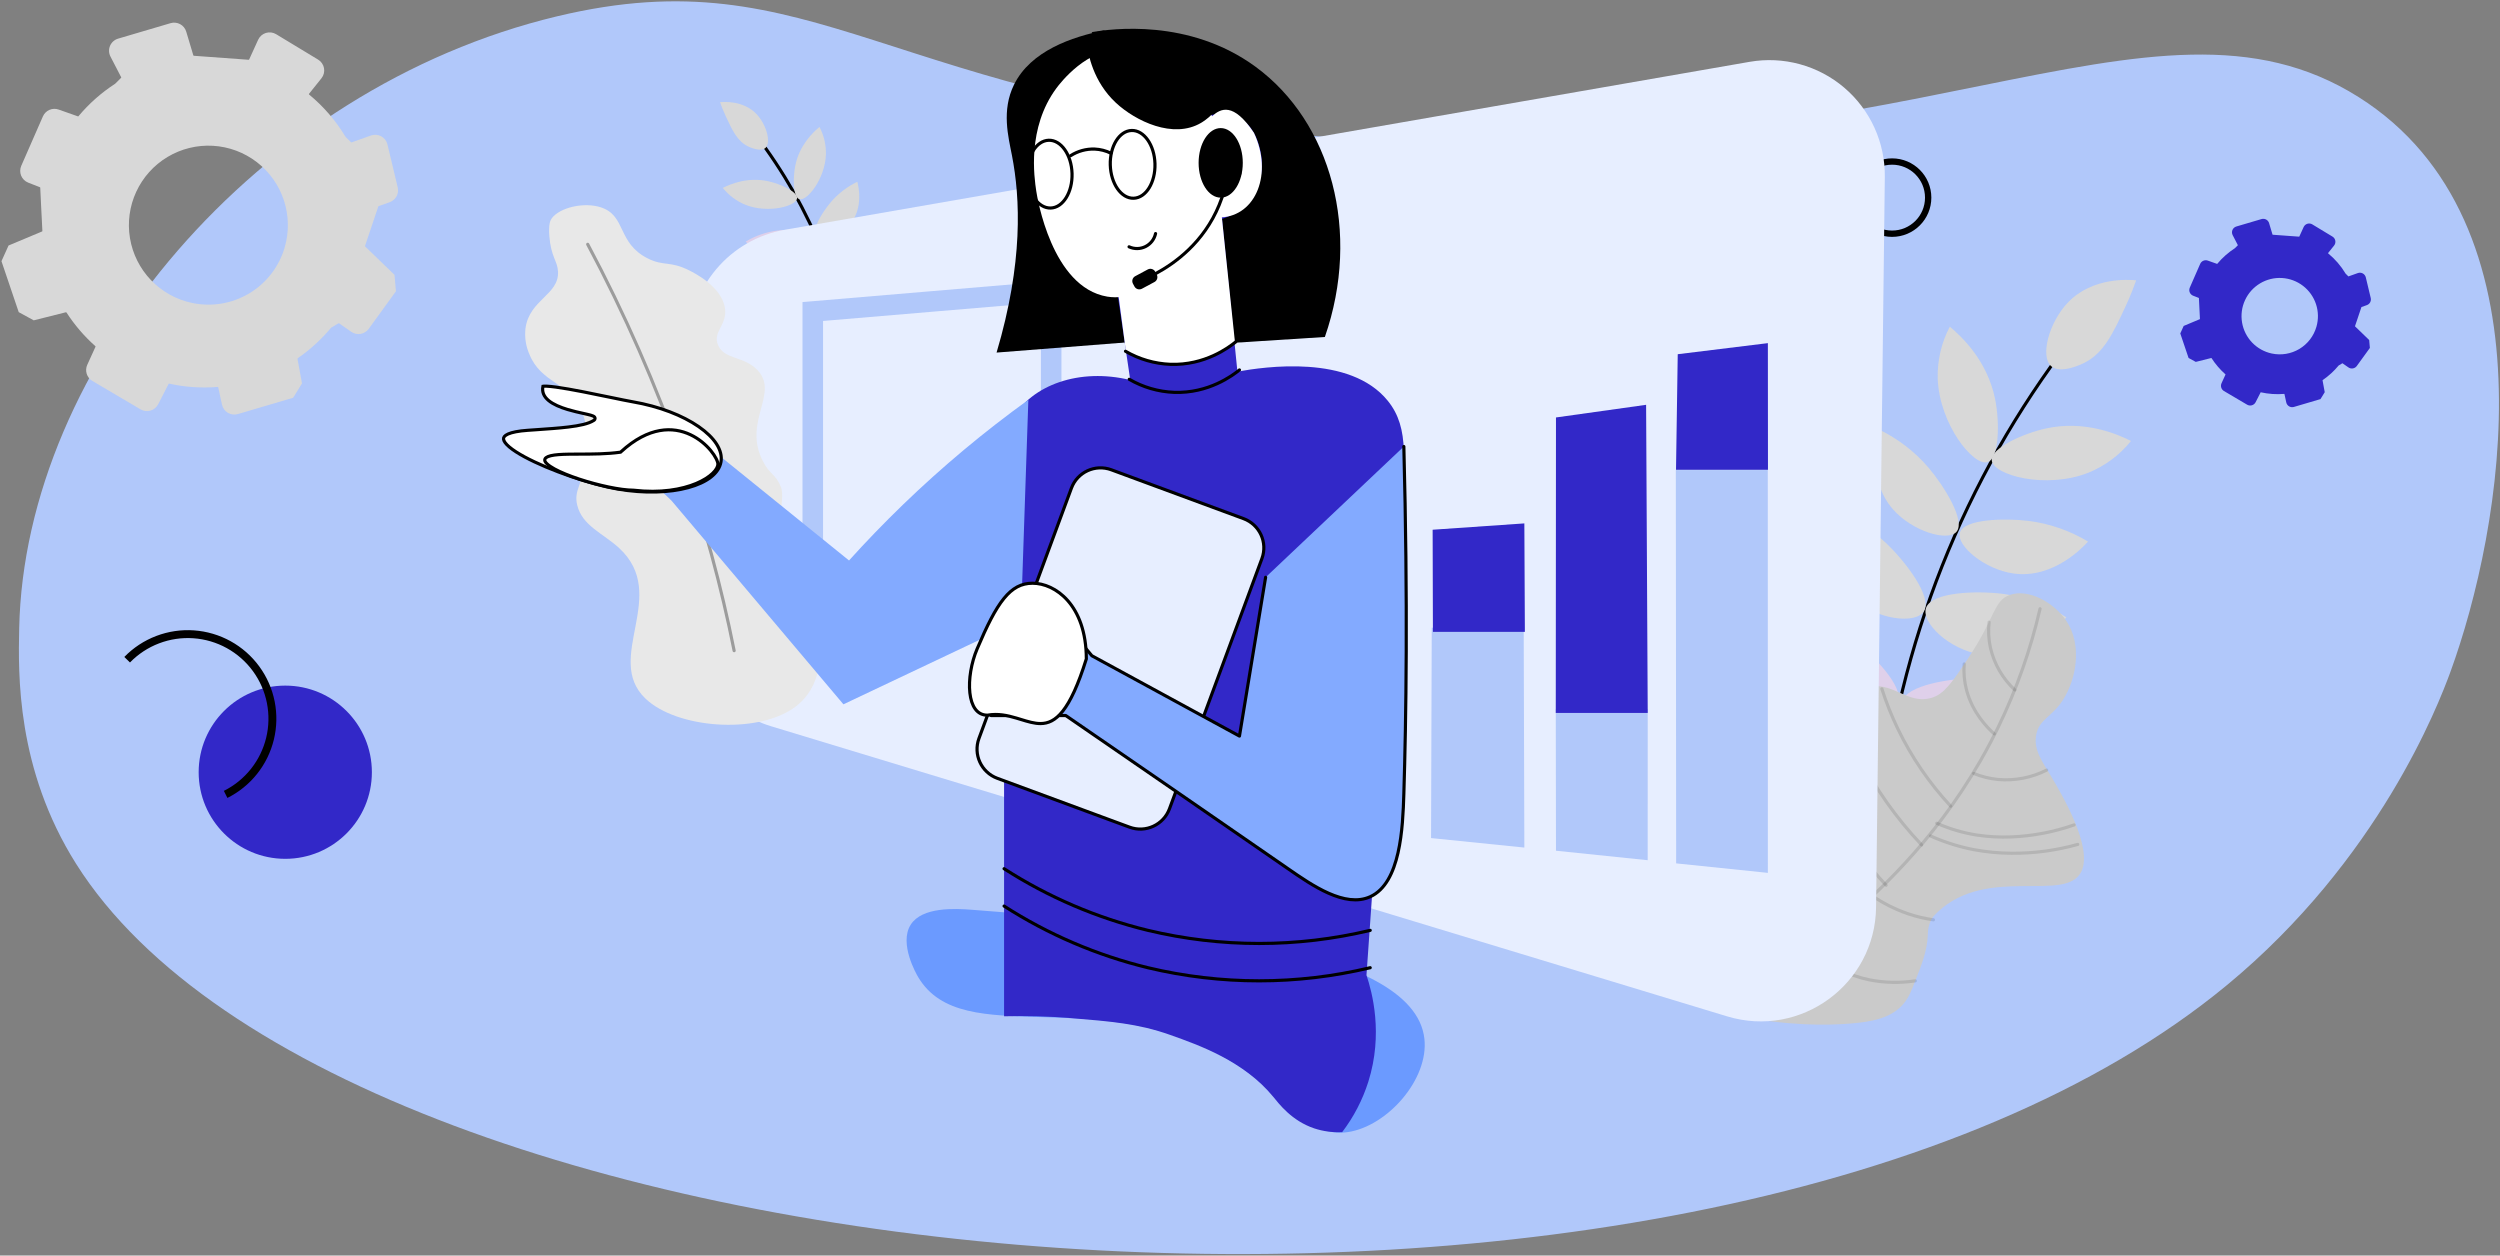
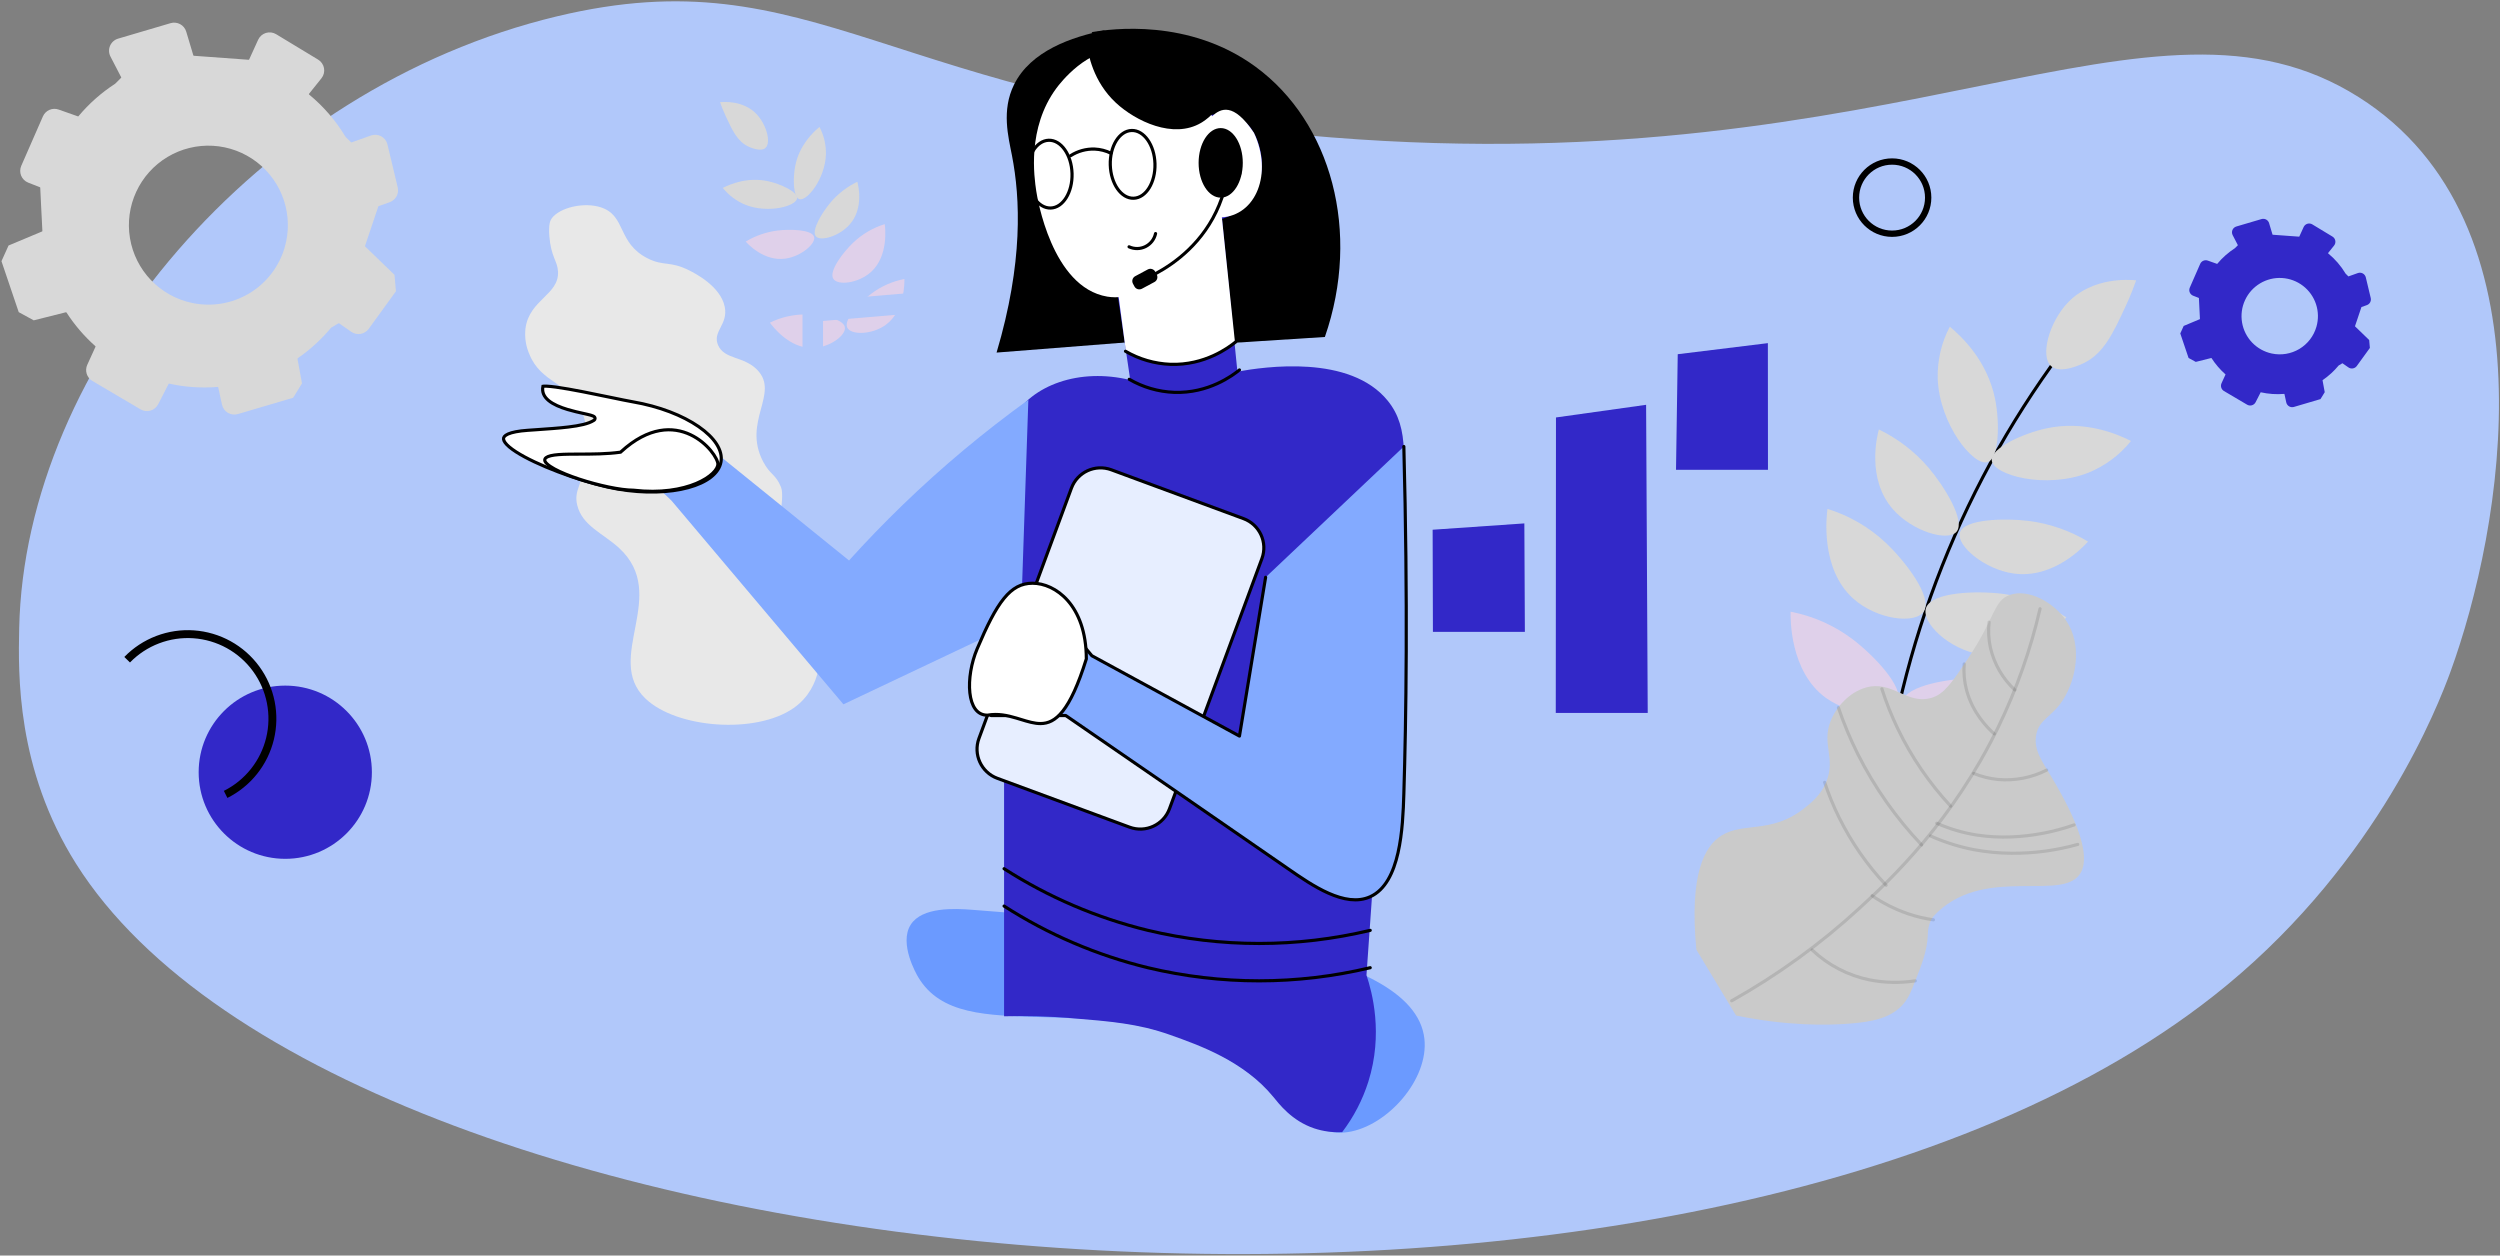
<svg xmlns="http://www.w3.org/2000/svg" width="1581" height="794" viewBox="0 0 1581 794" fill="none">
  <rect x="0" y="0" width="1581" height="794" fill="#808080" stroke="none" />
  <g clip-path="url(#clip0_8097_2423)">
    <path d="M1549.61 425C1541.91 446.056 1504.27 543.616 1408.58 622.769C1079.46 895.01 220.433 819.803 48.084 546.213C10.279 486.2 11.534 426.196 12.137 397.355C15.613 231.1 162.461 55.777 352.26 10.324C515.718 -28.82 560.476 64.415 841.706 86.88C1204.98 115.898 1360.51 -21.278 1491.54 61.362C1617.28 140.67 1582.37 335.334 1549.61 425Z" fill="#B1C8FA" />
    <path d="M1187.48 538.166C1194.83 427.753 1232.79 321.572 1297.12 231.532" stroke="black" stroke-width="2" stroke-linecap="round" stroke-linejoin="round" />
    <path d="M1297.12 231.532C1290.02 225.206 1295.86 203.682 1307.85 191.201C1323.38 175.039 1346.54 176.854 1350.92 177.278C1349.54 181.194 1347.41 186.832 1344.36 193.42C1336.36 210.664 1330.51 223.299 1317.96 229.55C1316.58 230.241 1303.04 236.816 1297.12 231.532Z" fill="#D8D8D8" />
    <path d="M1259.59 291.236C1258.65 283.573 1279.14 274.181 1293.92 270.949C1318.32 265.609 1338.99 274.486 1347.64 278.867C1340.49 287.782 1331.17 294.712 1320.57 298.993C1293.76 309.493 1260.74 300.543 1259.59 291.236Z" fill="#D8D8D8" />
    <path d="M1239.42 336.968C1241.79 328.202 1267.76 327.549 1282.98 329.435C1296.25 331.14 1309.01 335.584 1320.47 342.486C1318.19 345.076 1298.87 366.356 1273.25 362.67C1254.79 360.013 1237.25 344.992 1239.42 336.968Z" fill="#D8D8D8" />
    <path d="M1218.03 384.439C1221.51 374.331 1250.18 373.462 1266.76 375.565C1281.06 377.408 1294.75 382.491 1306.78 390.427C1304.01 393.421 1280.63 418.017 1252.77 413.888C1232.68 410.912 1214.84 393.691 1218.03 384.439Z" fill="#D8D8D8" />
    <path d="M1202.99 443.796C1205.18 433.332 1233.51 428.874 1250.23 428.881C1264.64 428.916 1278.86 432.243 1291.79 438.607C1289.42 441.925 1269.31 469.259 1241.15 468.656C1220.85 468.222 1200.99 453.374 1202.99 443.796Z" fill="#DFD0EA" />
    <path d="M1256.88 292.253C1264.28 290.056 1264.71 267.519 1261.77 252.686C1256.92 228.177 1240.52 212.773 1233.05 206.591C1227.73 216.71 1225.11 228.023 1225.41 239.449C1226.5 268.227 1247.89 294.922 1256.88 292.253Z" fill="#D8D8D8" />
    <path d="M1237.22 336.381C1243.25 329.593 1229.57 307.518 1219.65 295.819C1210.96 285.655 1200.24 277.41 1188.19 271.607C1187.27 274.934 1180.06 302.753 1197.18 322.164C1209.52 336.155 1231.7 342.594 1237.22 336.381Z" fill="#D8D8D8" />
    <path d="M1216.68 386.573C1222.27 377.467 1204.74 354.769 1192.59 343.293C1182.08 333.419 1169.46 326.073 1155.69 321.815C1155.14 325.855 1150.98 359.537 1171.87 378.44C1186.92 392.063 1211.55 394.908 1216.68 386.573Z" fill="#D8D8D8" />
    <path d="M1200.12 444.479C1204.68 434.811 1184.75 414.184 1171.41 404.119C1159.88 395.462 1146.53 389.553 1132.37 386.84C1132.26 390.916 1131.85 424.851 1154.69 441.335C1171.15 453.215 1195.95 453.328 1200.12 444.479Z" fill="#DFD0EA" />
    <path d="M1072.77 600.556C1068.24 552.78 1077.91 534.972 1088.91 528.241C1102.5 519.921 1120.3 527.203 1140.38 511.649C1145 508.069 1151.2 503.267 1154.8 494.748C1161.15 479.735 1151.96 470.893 1157.59 456.244C1161.06 447.211 1169.48 437.758 1179.98 434.803C1196.91 430.036 1205.85 445.959 1221.55 441.296C1229.67 438.882 1234.83 431.111 1245.14 415.567C1261.77 390.492 1260.77 379.951 1270.89 376.278C1282.74 371.979 1298.84 381.065 1306.51 392.277C1317.24 407.961 1312.88 429.881 1304.57 442.707C1297.49 453.635 1289.61 454.754 1287.71 464.621C1285.83 474.339 1291.79 481.924 1297.44 491.501C1304.37 503.231 1323.62 535.843 1316.26 551.144C1306.52 571.386 1257.11 546.97 1225.43 576.715C1223.85 578.2 1222.52 579.76 1222.52 579.76C1219.24 584.26 1219.2 589.359 1219.14 591.28C1218.82 601.043 1215.22 610.17 1211.23 620.282C1208.64 626.847 1207.09 630.793 1203.99 634.548C1196.42 643.728 1184.23 646.186 1169.83 647.324C1155.03 648.492 1130.46 648.853 1097.9 642.23" fill="#CACACA" />
    <path opacity="0.11" d="M1095.12 632.909C1124.36 616.508 1151.58 596.753 1176.24 574.045C1196.2 555.644 1234.7 519.465 1263.7 459.807C1275.29 435.934 1284.16 410.832 1290.13 384.975" stroke="black" stroke-width="2" stroke-linecap="round" stroke-linejoin="round" />
    <path opacity="0.11" d="M1145.98 600.742C1156.11 610.371 1168.76 616.945 1182.46 619.709C1191.95 621.546 1201.68 621.74 1211.23 620.281" stroke="black" stroke-width="2" stroke-linecap="round" stroke-linejoin="round" />
    <path opacity="0.11" d="M1183.92 566.451C1190.93 571.259 1198.56 575.093 1206.61 577.849C1211.83 579.639 1217.21 580.925 1222.68 581.688" stroke="black" stroke-width="2" stroke-linecap="round" stroke-linejoin="round" />
    <path opacity="0.11" d="M1220.9 528.672C1229.65 532.596 1238.83 535.499 1248.25 537.324C1256.1 538.786 1264.06 539.549 1272.05 539.603C1286.22 539.727 1300.33 537.84 1313.97 533.999" stroke="black" stroke-width="2" stroke-linecap="round" stroke-linejoin="round" />
    <path opacity="0.11" d="M1224.82 520.613C1232.86 524.175 1241.32 526.682 1250.01 528.071C1257.34 529.186 1264.77 529.586 1272.18 529.265C1285.64 528.697 1298.95 526.138 1311.66 521.67" stroke="black" stroke-width="2" stroke-linecap="round" stroke-linejoin="round" />
    <path opacity="0.11" d="M1248.12 489.099C1253.04 491.124 1258.23 492.418 1263.53 492.939C1274.14 493.888 1284.82 491.827 1294.32 486.992" stroke="black" stroke-width="2" stroke-linecap="round" stroke-linejoin="round" />
    <path opacity="0.11" d="M1257.9 393.43C1257.3 398.901 1257.6 404.433 1258.79 409.807C1261.17 419.999 1266.54 429.246 1274.22 436.357" stroke="black" stroke-width="2" stroke-linecap="round" stroke-linejoin="round" />
    <path opacity="0.11" d="M1242.15 419.875C1241.71 425.484 1242.22 431.129 1243.69 436.563C1247.52 450.857 1256.77 460.188 1261.16 464.109" stroke="black" stroke-width="2" stroke-linecap="round" stroke-linejoin="round" />
    <path opacity="0.11" d="M1190.09 435.627C1192.85 444.227 1196.2 452.626 1200.12 460.766C1208.77 478.7 1220.06 495.238 1233.61 509.829" stroke="black" stroke-width="2" stroke-linecap="round" stroke-linejoin="round" />
    <path opacity="0.11" d="M1162.61 447.505C1166.02 457.557 1170.11 467.363 1174.86 476.856C1185.43 497.897 1199.05 517.267 1215.26 534.344" stroke="black" stroke-width="2" stroke-linecap="round" stroke-linejoin="round" />
    <path opacity="0.11" d="M1153.91 494.758C1156.41 502.295 1159.41 509.653 1162.92 516.778C1170.69 532.529 1180.75 547.04 1192.78 559.838" stroke="black" stroke-width="2" stroke-linecap="round" stroke-linejoin="round" />
-     <path d="M542.549 257.165C538.629 198.259 518.374 141.61 484.056 93.573" stroke="black" stroke-width="2" stroke-linecap="round" stroke-linejoin="round" />
    <path d="M484.056 93.573C487.84 90.198 484.729 78.715 478.329 72.056C470.042 63.434 457.686 64.402 455.349 64.628C456.085 66.718 457.224 69.725 458.853 73.24C463.117 82.44 466.24 89.18 472.934 92.516C473.674 92.885 480.894 96.392 484.056 93.573Z" fill="#D8D8D8" />
    <path d="M504.074 125.426C504.577 121.338 493.644 116.327 485.764 114.603C472.743 111.754 461.715 116.49 457.099 118.827C460.915 123.583 465.888 127.28 471.543 129.565C485.849 135.166 503.464 130.391 504.074 125.426Z" fill="#D8D8D8" />
    <path d="M514.836 149.825C513.571 145.148 499.72 144.8 491.599 145.806C484.521 146.716 477.709 149.087 471.596 152.769C472.812 154.151 483.118 165.503 496.786 163.537C506.638 162.12 515.995 154.106 514.836 149.825Z" fill="#DFD0EA" />
-     <path d="M526.25 175.151C524.394 169.758 509.099 169.294 500.251 170.416C492.623 171.4 485.321 174.111 478.9 178.345C480.377 179.943 492.852 193.065 507.717 190.862C518.431 189.274 527.949 180.086 526.25 175.151Z" fill="#DFD0EA" />
    <path d="M534.272 206.818C533.107 201.235 517.991 198.857 509.072 198.86C501.381 198.879 493.796 200.654 486.896 204.049C488.16 205.819 498.891 220.402 513.915 220.081C524.744 219.85 535.339 211.928 534.272 206.818Z" fill="#DFD0EA" />
    <path d="M505.523 125.969C501.574 124.796 501.347 112.773 502.914 104.859C505.503 91.783 514.249 83.565 518.236 80.267C521.072 85.665 522.475 91.701 522.311 97.797C521.732 113.151 510.319 127.393 505.523 125.969Z" fill="#D8D8D8" />
    <path d="M516.012 149.511C512.793 145.89 520.092 134.113 525.383 127.871C530.023 122.449 535.739 118.05 542.169 114.954C542.659 116.729 546.508 131.57 537.373 141.927C530.789 149.39 518.958 152.826 516.012 149.511Z" fill="#D8D8D8" />
    <path d="M526.972 176.29C523.985 171.432 533.339 159.322 539.824 153.2C545.427 147.931 552.16 144.012 559.508 141.74C559.804 143.895 562.019 161.865 550.878 171.95C542.847 179.218 529.706 180.737 526.972 176.29Z" fill="#DFD0EA" />
    <path d="M535.804 207.183C533.371 202.025 544.003 191.02 551.124 185.65C557.274 181.032 564.397 177.879 571.951 176.432C572.007 178.606 572.227 196.711 560.042 205.505C551.26 211.844 538.031 211.904 535.804 207.183Z" fill="#DFD0EA" />
    <path d="M1196.55 147.807C1209.16 147.807 1219.38 137.586 1219.38 124.979C1219.38 112.371 1209.16 102.15 1196.55 102.15C1183.95 102.15 1173.72 112.371 1173.72 124.979C1173.72 137.586 1183.95 147.807 1196.55 147.807Z" stroke="black" stroke-width="4" stroke-miterlimit="10" />
    <path d="M232.129 157.025L230.924 155.85C230.882 155.809 230.852 155.757 230.838 155.699C230.824 155.642 230.827 155.582 230.846 155.526L233.119 148.74L239.251 130.552C239.266 130.507 239.291 130.466 239.325 130.433C239.358 130.399 239.398 130.373 239.443 130.357L246.433 127.873C248.286 127.215 249.83 125.894 250.769 124.166C251.707 122.437 251.973 120.423 251.516 118.51L245.025 91.348C244.765 90.26 244.279 89.239 243.598 88.351C242.918 87.464 242.058 86.729 241.075 86.195C240.092 85.662 239.008 85.341 237.893 85.254C236.778 85.167 235.657 85.316 234.603 85.69L222.327 90.053C222.271 90.073 222.211 90.076 222.154 90.063C222.096 90.05 222.043 90.021 222.001 89.98L218.509 86.506C218.492 86.489 218.477 86.469 218.464 86.448C212.377 76.309 204.599 67.287 195.467 59.772C195.404 59.72 195.364 59.646 195.355 59.565C195.347 59.483 195.371 59.402 195.422 59.338L203.288 49.511C203.997 48.625 204.509 47.599 204.789 46.499C205.069 45.4 205.112 44.254 204.913 43.137C204.715 42.02 204.281 40.958 203.639 40.023C202.998 39.087 202.164 38.299 201.193 37.712L174.629 21.629C173.666 21.046 172.591 20.674 171.475 20.537C170.358 20.399 169.224 20.5 168.149 20.832C167.074 21.164 166.081 21.72 165.237 22.463C164.392 23.206 163.714 24.12 163.248 25.144L157.564 37.622L157.255 37.805L122.553 35.272L122.274 35.048L117.773 20.004C117.168 17.984 115.788 16.286 113.934 15.281C112.081 14.277 109.904 14.047 107.882 14.644L74.675 24.439C73.548 24.771 72.509 25.349 71.631 26.13C70.754 26.911 70.059 27.876 69.599 28.957C69.138 30.037 68.921 31.206 68.965 32.38C69.009 33.554 69.311 34.704 69.851 35.747L76.632 48.849C76.663 48.908 76.674 48.976 76.663 49.041C76.653 49.107 76.622 49.168 76.575 49.215L72.804 52.968C72.789 52.982 72.773 52.995 72.756 53.006C64.062 58.641 56.262 65.549 49.617 73.498C49.577 73.546 49.523 73.581 49.462 73.598C49.401 73.615 49.336 73.612 49.276 73.591L37.093 69.284C35.195 68.613 33.113 68.685 31.265 69.486C29.418 70.287 27.942 71.758 27.135 73.602L13.442 104.88C13.012 105.863 12.784 106.923 12.774 107.997C12.763 109.07 12.969 110.134 13.38 111.126C13.79 112.118 14.397 113.016 15.163 113.768C15.93 114.519 16.84 115.108 17.84 115.499L25.25 118.398C25.306 118.42 25.355 118.458 25.39 118.507C25.425 118.556 25.445 118.614 25.448 118.675L25.914 128.385L26.801 146.065C26.805 146.129 26.788 146.192 26.754 146.247C26.72 146.301 26.67 146.344 26.611 146.369L25.378 146.891L5.4 155.263L0.93 165.171L11.84 197.408L21.335 202.584L41.692 197.466L42.029 197.599C47.131 205.502 53.283 212.676 60.315 218.924C60.364 218.968 60.398 219.026 60.412 219.091C60.426 219.156 60.419 219.223 60.391 219.284L55.183 230.723C54.367 232.514 54.243 234.544 54.835 236.421C55.427 238.299 56.692 239.891 58.388 240.891L88.883 258.877C89.819 259.429 90.858 259.783 91.936 259.919C93.013 260.055 94.108 259.969 95.151 259.667C96.194 259.365 97.165 258.852 98.003 258.161C98.841 257.47 99.529 256.615 100.025 255.648L106.738 242.557L106.74 242.556C116.886 244.827 127.318 245.547 137.68 244.692C137.755 244.686 137.829 244.707 137.89 244.752C137.95 244.797 137.992 244.862 138.008 244.935L140.383 255.891C140.615 256.962 141.066 257.973 141.707 258.862C142.348 259.751 143.165 260.499 144.108 261.058C145.05 261.617 146.098 261.975 147.185 262.111C148.273 262.247 149.377 262.157 150.428 261.847L185.4 251.531L190.985 242.441L188.118 226.881L188.248 226.568C196.126 221.146 203.218 214.664 209.326 207.305C209.347 207.278 209.374 207.256 209.403 207.238L214.08 204.441C214.132 204.41 214.192 204.394 214.252 204.396C214.312 204.399 214.371 204.418 214.42 204.453L222.154 209.836C223.867 211.028 225.98 211.501 228.038 211.153C230.095 210.805 231.935 209.663 233.16 207.974L250.392 184.212L249.48 173.8L232.129 157.025ZM121.302 191.546C111.429 189.442 102.419 184.414 95.444 177.117C88.469 169.82 83.852 160.592 82.195 150.635C80.537 140.677 81.916 130.452 86.152 121.289C90.388 112.126 97.284 104.451 105.943 99.262C114.601 94.073 124.622 91.612 134.699 92.198C144.777 92.784 154.444 96.39 162.443 102.547C170.442 108.704 176.403 117.127 179.548 126.719C182.693 136.311 182.877 146.628 180.077 156.326C176.567 168.552 168.546 178.989 157.635 185.527C146.724 192.065 133.738 194.216 121.302 191.546Z" fill="#D8D8D8" />
    <path d="M1489.93 206.967L1489.35 206.402C1489.33 206.383 1489.32 206.358 1489.31 206.33C1489.3 206.303 1489.31 206.274 1489.31 206.247L1490.41 202.985L1493.35 194.243C1493.36 194.222 1493.37 194.202 1493.39 194.186C1493.41 194.169 1493.43 194.157 1493.45 194.15L1496.81 192.956C1497.7 192.639 1498.44 192.004 1498.89 191.174C1499.34 190.343 1499.47 189.375 1499.25 188.456L1496.13 175.4C1496 174.877 1495.77 174.387 1495.44 173.96C1495.12 173.533 1494.7 173.18 1494.23 172.924C1493.76 172.667 1493.24 172.513 1492.7 172.471C1492.17 172.429 1491.63 172.501 1491.12 172.681L1485.22 174.778C1485.19 174.787 1485.17 174.789 1485.14 174.783C1485.11 174.777 1485.08 174.763 1485.06 174.743L1483.39 173.073C1483.38 173.064 1483.37 173.055 1483.36 173.045C1480.44 168.171 1476.7 163.835 1472.31 160.223C1472.28 160.198 1472.26 160.162 1472.26 160.123C1472.25 160.084 1472.26 160.045 1472.29 160.014L1476.07 155.291C1476.41 154.865 1476.66 154.372 1476.79 153.844C1476.93 153.315 1476.95 152.764 1476.85 152.227C1476.76 151.691 1476.55 151.18 1476.24 150.731C1475.93 150.281 1475.53 149.902 1475.06 149.62L1462.29 141.89C1461.83 141.61 1461.32 141.431 1460.78 141.365C1460.24 141.299 1459.7 141.347 1459.18 141.507C1458.66 141.666 1458.19 141.933 1457.78 142.291C1457.37 142.648 1457.05 143.087 1456.82 143.579L1454.09 149.577L1453.94 149.665L1437.26 148.447L1437.13 148.34L1434.97 141.109C1434.68 140.138 1434.01 139.322 1433.12 138.839C1432.23 138.356 1431.19 138.246 1430.21 138.533L1414.25 143.24C1413.71 143.4 1413.21 143.678 1412.79 144.053C1412.37 144.428 1412.03 144.892 1411.81 145.412C1411.59 145.931 1411.49 146.493 1411.51 147.057C1411.53 147.622 1411.67 148.174 1411.93 148.676L1415.19 154.973C1415.21 155.001 1415.21 155.034 1415.21 155.065C1415.2 155.097 1415.19 155.126 1415.17 155.149L1413.35 156.953C1413.35 156.959 1413.34 156.966 1413.33 156.971C1409.15 159.68 1405.4 162.999 1402.21 166.82C1402.19 166.843 1402.16 166.86 1402.13 166.868C1402.1 166.876 1402.07 166.875 1402.04 166.865L1396.19 164.795C1395.28 164.473 1394.28 164.507 1393.39 164.892C1392.5 165.277 1391.79 165.984 1391.4 166.871L1384.82 181.904C1384.61 182.377 1384.51 182.887 1384.5 183.402C1384.49 183.918 1384.59 184.43 1384.79 184.906C1384.99 185.383 1385.28 185.815 1385.65 186.176C1386.02 186.537 1386.45 186.82 1386.93 187.008L1390.5 188.402C1390.52 188.412 1390.55 188.431 1390.56 188.454C1390.58 188.478 1390.59 188.506 1390.59 188.535L1390.82 193.202L1391.24 201.699C1391.24 201.73 1391.24 201.761 1391.22 201.787C1391.2 201.813 1391.18 201.834 1391.15 201.846L1390.56 202.097L1380.96 206.121L1378.81 210.883L1384.05 226.378L1388.61 228.865L1398.4 226.405L1398.56 226.47C1401.01 230.268 1403.97 233.716 1407.35 236.719C1407.37 236.74 1407.39 236.768 1407.4 236.799C1407.4 236.831 1407.4 236.863 1407.39 236.892L1404.88 242.39C1404.49 243.251 1404.43 244.227 1404.72 245.129C1405 246.031 1405.61 246.797 1406.42 247.277L1421.08 255.922C1421.53 256.187 1422.03 256.358 1422.55 256.423C1423.07 256.489 1423.59 256.447 1424.09 256.302C1424.59 256.157 1425.06 255.91 1425.46 255.578C1425.87 255.246 1426.2 254.835 1426.44 254.371L1429.66 248.078C1434.54 249.17 1439.55 249.516 1444.53 249.105C1444.57 249.102 1444.61 249.112 1444.64 249.134C1444.66 249.155 1444.68 249.186 1444.69 249.222L1445.83 254.487C1445.95 255.002 1446.16 255.488 1446.47 255.916C1446.78 256.343 1447.17 256.702 1447.62 256.971C1448.08 257.24 1448.58 257.412 1449.1 257.477C1449.63 257.542 1450.16 257.499 1450.66 257.35L1467.47 252.392L1470.16 248.022L1468.78 240.543L1468.84 240.393C1472.63 237.788 1476.04 234.672 1478.97 231.135C1478.98 231.122 1478.99 231.111 1479.01 231.103L1481.26 229.758C1481.28 229.743 1481.31 229.736 1481.34 229.737C1481.37 229.738 1481.4 229.747 1481.42 229.764L1485.14 232.351C1485.96 232.925 1486.98 233.152 1487.96 232.984C1488.95 232.817 1489.84 232.268 1490.43 231.456L1498.71 220.035L1498.27 215.031L1489.93 206.967ZM1436.66 223.56C1431.92 222.549 1427.59 220.132 1424.23 216.625C1420.88 213.118 1418.66 208.682 1417.87 203.896C1417.07 199.11 1417.73 194.195 1419.77 189.791C1421.8 185.387 1425.12 181.698 1429.28 179.204C1433.44 176.71 1438.26 175.527 1443.1 175.809C1447.95 176.09 1452.59 177.824 1456.44 180.783C1460.28 183.742 1463.15 187.791 1464.66 192.401C1466.17 197.012 1466.26 201.97 1464.91 206.632C1463.23 212.508 1459.37 217.524 1454.13 220.667C1448.88 223.809 1442.64 224.843 1436.66 223.56Z" fill="#3228C8" />
-     <path d="M1092.25 642.748L487.611 459.272C472.628 454.726 459.504 445.481 450.177 432.904C440.85 420.327 435.815 405.084 435.815 389.426V217.219C435.815 200.031 441.88 183.394 452.943 170.24C464.006 157.085 479.356 148.257 496.289 145.309L1106.46 39.102C1117.02 37.264 1127.86 37.774 1138.2 40.596C1148.54 43.418 1158.13 48.483 1166.29 55.431C1174.45 62.379 1180.98 71.039 1185.42 80.796C1189.86 90.553 1192.09 101.168 1191.96 111.886L1186.43 573.777C1185.85 622.399 1138.78 656.868 1092.25 642.748Z" fill="#E7EEFF" />
    <path d="M664.762 401.344C614.508 396.229 564.254 391.115 514 386V197L664.762 184.263V401.344Z" stroke="#B1C8FA" stroke-width="13" stroke-miterlimit="10" />
    <path d="M391.557 346.608C381.448 337.28 368.163 332.553 365.014 319.377C362.683 309.624 368.754 306.493 370.478 289.35C371.314 281.034 372.414 270.106 367.451 258.98C359.914 242.084 342.157 242.248 334.836 224.147C332.541 218.987 331.669 213.306 332.311 207.695C334.751 189.379 353.645 186.492 352.897 171.738C352.555 164.985 348.438 162.493 347.418 149.445C346.795 141.476 348.081 139.227 348.94 138.061C353.943 131.269 369.208 127.586 380.049 131.141C396.144 136.419 390.199 153.618 409.578 163.397C419.8 168.556 423.466 164.786 435.85 170.997C439.227 172.691 455.636 180.922 458.311 193.976C460.646 205.372 450.286 209.566 454.139 218.333C458.178 227.523 470.525 225.092 479.02 234.051C493.117 248.921 469.405 266.477 482.518 291.771C487.107 300.624 490.367 299.413 493.918 308.099C496.807 315.167 490.037 342.239 489.15 350.957C486.811 373.951 514.519 376.841 518.258 405.468C518.965 410.883 521.054 434.366 501.901 447.755C478.046 464.431 428.046 460.689 408.237 441.828C381.438 416.312 423.802 376.363 391.557 346.608Z" fill="#E8E8E8" />
-     <path opacity="0.33" d="M371.665 154.511C395.02 198.259 414.963 243.745 431.316 290.563C445.091 330.055 456.1 370.459 464.263 411.48" stroke="black" stroke-width="2" stroke-linecap="round" stroke-linejoin="round" />
    <path d="M690.337 20.322C702.571 18.259 751.916 11.376 794.034 42.23C841.89 77.288 860.882 146.761 837.849 213.109L769.205 217.49C763.122 178.442 757.04 139.394 750.958 100.345C730.751 73.671 710.544 46.996 690.337 20.322Z" fill="black" />
    <path d="M852.348 715.942C826.864 719.711 815.767 694.546 780.285 672.232C696.601 619.604 609.035 665.699 580.635 617.89C579.612 616.168 568.371 596.742 575.91 584.812C583.115 573.409 603.905 574.503 614.895 575.361C732.659 584.551 894.105 597.148 900.784 656.875C903.659 682.577 877.339 712.247 852.348 715.942Z" fill="#6B9AFF" />
    <path d="M698.515 19.176C677.901 23.307 651.794 32.158 641.265 53.552C633.245 69.847 637.669 86.527 639.966 98.341C645.215 125.327 647.166 165.939 630.23 222.971L719.158 215.993C704.856 179.693 690.553 143.393 676.251 107.093C683.672 77.787 691.094 48.482 698.515 19.176Z" fill="black" />
    <path d="M705.04 174.612C708.286 196.52 711.531 218.427 714.777 240.335C682.696 232.499 652.334 243.404 640.077 265.164C632.552 278.525 633.707 292.685 634.977 300.104V642.698C649.165 642.324 663.362 642.719 677.506 643.879C702.894 645.959 719.982 647.357 740.119 654.512C758.557 661.063 786.584 671.021 805.094 693.496C808.885 698.1 816.843 708.774 831.084 713.58C836.79 715.47 842.801 716.272 848.804 715.942C856.109 706.34 861.704 695.55 865.343 684.046C874.863 653.773 867.747 627.434 864.161 616.708C867.312 571.816 870.462 526.924 873.612 482.033C876.755 419.434 881.013 369.876 884.244 336.725C888.529 292.767 891.673 270.829 877.653 253.479C853.789 223.947 799.744 231.902 782.546 235.02C779.303 202.835 776.06 170.649 772.817 138.464C778.332 136.675 783.347 133.61 787.453 129.517C788.843 128.121 798.567 118.036 798.086 102.937C798.034 101.293 796.923 77.669 779.275 72.677C767.549 69.36 753.655 75.72 747.002 88.625" fill="#3228C8" />
    <path d="M668.03 55.824C649.426 81.017 654.047 112.165 655.33 120.816C655.904 124.679 665.061 181.692 700.225 187.584C725.742 191.861 763.582 161.921 772 137.5C794.5 136.5 805 109.5 793 84C780 64.5 772 68.5 766.5 73.5C753.649 48.229 729.392 33.715 709.826 31.784C687.866 29.614 670.26 52.805 668.03 55.824Z" fill="white" />
    <path d="M707 184.5L772.5 135.5L781 216.5C781 216.5 764 229.636 744.5 230.5C727.5 231.254 712 222 712 222L707 184.5Z" fill="white" />
    <path d="M764 99.304C764.391 98.665 767.032 94.498 771.712 94.038C777.618 93.457 781.311 99.742 782 100.983C783.469 103.699 784.156 106.843 783.97 110" stroke="black" stroke-width="2" stroke-linecap="round" stroke-linejoin="round" />
    <path d="M774.047 97.668C773.298 93.237 773.01 92.386 772.883 92.401C772.533 92.442 774.281 99.076 771.857 104.971C770.013 109.453 766.307 112.172 763.581 113.734" stroke="black" stroke-width="2" stroke-linecap="round" stroke-linejoin="round" />
    <path d="M716.419 20.564C706.307 20.398 696.299 22.622 687.209 27.055C688.072 34.16 691.257 51.594 705.709 65.029C718.074 76.523 741.953 88.127 759.584 77.681C761.404 76.603 772.102 69.99 772.892 59.511C774.29 40.968 743.843 21.236 716.419 20.564Z" fill="black" />
    <path d="M664.458 131.558C672.262 131.329 678.307 121.55 677.96 109.716C677.613 97.882 671.006 88.473 663.202 88.702C655.398 88.931 649.353 98.71 649.7 110.544C650.047 122.379 656.654 131.787 664.458 131.558Z" stroke="black" stroke-width="2" stroke-linecap="round" stroke-linejoin="round" />
    <path d="M716.901 125.373C724.705 125.144 730.75 115.365 730.403 103.53C730.056 91.696 723.449 82.288 715.645 82.516C707.842 82.745 701.797 92.524 702.143 104.359C702.49 116.193 709.098 125.601 716.901 125.373Z" stroke="black" stroke-width="2" stroke-linecap="round" stroke-linejoin="round" />
    <path d="M702.575 96.91C699.36 95.325 695.851 94.426 692.27 94.27C686.893 94.087 681.587 95.549 677.061 98.459" stroke="black" stroke-width="2" stroke-linecap="round" stroke-linejoin="round" />
    <path d="M650.335 252.849C622.404 272.98 595.952 295.089 571.184 319.005C558.813 330.953 547.414 342.822 536.925 354.446C510.147 332.788 483.37 311.129 456.592 289.471C449.5 272.5 448.832 307.477 444.5 287L437.5 281.5C416.629 266.93 449.871 293.409 429 278.839C426.637 281.99 422.363 267.85 420 271L410.519 258.756C392.011 248.911 417.008 266.345 398.5 256.5V261.5L401.068 278.839L396.5 265.5L394.5 287L404.612 295.378H401.068L412.5 305L424.695 316.642C460.924 359.565 497.152 402.488 533.38 445.41L645.61 392.249" fill="#83AAFF" />
    <path d="M702.808 297.097L786.409 327.983C796.593 331.745 801.798 343.05 798.036 353.234L739.576 511.472C735.814 521.656 724.508 526.861 714.325 523.099L630.724 492.213C620.54 488.451 615.334 477.145 619.097 466.962L677.557 308.724C681.319 298.54 692.624 293.334 702.808 297.097Z" fill="#E7EEFF" stroke="black" stroke-width="2" />
    <path d="M800.368 365.077L783.829 465.493L690.502 414.695L655.061 372.166C653.074 372.519 638.19 379.283 628 402.5C620.491 419.609 614.162 437.911 626.708 452.498H673.963C726.014 488.292 770.655 518.957 814.545 549.37C829.683 559.86 850.555 574.354 866.525 567.09C885.665 558.384 887.135 523.485 887.789 502.115C889.222 455.337 890.381 381.773 887.789 282.382" fill="#83AAFF" />
    <path d="M800.368 365.077L783.829 465.493L690.502 414.695L655.061 372.166C653.074 372.519 638.19 379.283 628 402.5C620.491 419.609 614.162 437.911 626.708 452.498H673.963C726.014 488.292 770.655 518.957 814.545 549.37C829.683 559.86 850.555 574.354 866.525 567.09C885.665 558.384 887.135 523.485 887.789 502.115C889.222 455.337 890.381 381.773 887.789 282.382" stroke="black" stroke-width="2" stroke-linecap="round" stroke-linejoin="round" />
    <path d="M634.978 549.37C662.92 567.333 693.664 580.509 725.942 588.355C772.15 599.416 820.317 599.416 866.524 588.355" fill="#3228C8" />
    <path d="M634.978 549.37C662.92 567.333 693.664 580.509 725.942 588.355C772.15 599.416 820.317 599.416 866.524 588.355" stroke="black" stroke-width="2" stroke-linecap="round" stroke-linejoin="round" />
    <path d="M634.978 572.997C662.92 590.96 693.664 604.136 725.942 611.982C772.15 623.043 820.317 623.043 866.524 611.982" stroke="black" stroke-width="2" stroke-linecap="round" stroke-linejoin="round" />
    <path d="M711.766 222.133C720.399 227.167 730.134 230.007 740.119 230.403C761.919 231.186 777.189 219.692 781.466 216.227" stroke="black" stroke-width="2" stroke-linecap="round" stroke-linejoin="round" />
    <path d="M714.129 239.853C722.761 244.887 732.497 247.726 742.482 248.123C764.282 248.906 779.552 237.411 783.829 233.946" stroke="black" stroke-width="2" stroke-linecap="round" stroke-linejoin="round" />
    <path d="M730.775 147.707C730.398 149.466 729.631 151.117 728.529 152.539C727.427 153.961 726.02 155.117 724.411 155.921C722.803 156.726 721.034 157.158 719.235 157.186C717.437 157.214 715.655 156.837 714.022 156.084" stroke="black" stroke-width="2" stroke-linecap="round" stroke-linejoin="round" />
    <path d="M771.971 125C779.686 125 785.941 115.15 785.941 103C785.941 90.85 779.686 81 771.971 81C764.255 81 758 90.85 758 103C758 115.15 764.255 125 771.971 125Z" fill="black" />
    <path d="M774 121C772.306 126.909 769.958 132.611 767 138C755.219 159.433 736.72 170.276 727 175" stroke="black" stroke-width="2" stroke-linecap="round" stroke-linejoin="round" />
    <path d="M725.839 170.408L717.907 174.661C716.204 175.575 715.564 177.696 716.477 179.4L717.422 181.162C718.336 182.866 720.457 183.506 722.161 182.593L730.092 178.339C731.796 177.426 732.436 175.304 731.523 173.601L730.578 171.838C729.664 170.135 727.542 169.494 725.839 170.408Z" fill="black" />
    <path d="M180.404 543.123C210.653 543.123 235.175 518.6 235.175 488.351C235.175 458.101 210.653 433.579 180.404 433.579C150.154 433.579 125.632 458.101 125.632 488.351C125.632 518.6 150.154 543.123 180.404 543.123Z" fill="#3228C8" />
    <path d="M80.409 417.205C85.837 411.626 92.416 407.299 99.688 404.525C106.96 401.751 114.75 400.597 122.514 401.143C130.278 401.688 137.829 403.922 144.641 407.686C151.454 411.45 157.363 416.656 161.956 422.938C166.55 429.221 169.718 436.431 171.239 444.064C172.76 451.697 172.597 459.57 170.763 467.134C168.928 474.698 165.466 481.77 160.617 487.858C155.768 493.946 149.649 498.903 142.687 502.383" stroke="black" stroke-width="5" stroke-miterlimit="10" />
    <path d="M964 536L905 530C905.145 485.65 905.289 441.301 905.434 396.951H963.587C963.725 443.301 963.863 489.65 964 536Z" fill="#B1C8FA" />
-     <path d="M1118 552L1060 546C1059.93 463.087 1059.86 380.174 1059.79 297.26H1117.95L1118 552Z" fill="#B1C8FA" />
    <path d="M1042 544L984 538C983.956 508.153 983.912 478.306 983.869 448.459H1042.02C1042.01 480.306 1042.01 512.153 1042 544Z" fill="#B1C8FA" />
    <path d="M1042.02 450.847H983.869C983.912 388.565 983.956 326.282 984 264L1041 256L1042.02 450.847Z" fill="#3228C8" />
    <path d="M1118.06 297.111H1059.91C1060.27 272.741 1060.64 248.371 1061 224L1118 217C1118.02 243.704 1118.04 270.408 1118.06 297.111Z" fill="#3228C8" />
    <path d="M964.328 399.602H906.174C906.116 378.068 906.058 356.534 906 335L964 331L964.328 399.602Z" fill="#3228C8" />
    <path d="M455.951 292.077C454.703 299.356 447.121 305.159 435.168 308.399C423.303 311.614 407.505 312.18 390.605 309.283C373.699 306.385 347.561 297.483 331.702 288.903C327.741 286.761 324.462 284.659 322.137 282.7C320.975 281.721 320.076 280.797 319.452 279.943C318.823 279.084 318.511 278.348 318.44 277.737C318.372 277.161 318.509 276.634 318.915 276.115C319.343 275.568 320.1 274.997 321.321 274.458C323.772 273.375 327.802 272.545 333.804 272.123C335.384 272.012 336.944 271.905 338.481 271.799C346.217 271.267 353.358 270.776 359.364 270.053C362.967 269.619 366.189 269.098 368.907 268.427C371.612 267.76 373.886 266.927 375.549 265.836C375.744 265.708 375.982 265.517 376.142 265.237C376.329 264.911 376.38 264.513 376.23 264.127C376.103 263.798 375.868 263.58 375.692 263.446C375.505 263.304 375.29 263.188 375.078 263.091C374.261 262.715 372.914 262.366 371.339 262C370.57 261.821 369.726 261.634 368.826 261.435C365.935 260.795 362.458 260.024 358.971 258.978C354.387 257.602 349.94 255.789 346.927 253.285C345.431 252.042 344.325 250.658 343.712 249.107C343.158 247.707 342.985 246.119 343.348 244.289C343.479 244.267 343.641 244.246 343.84 244.23C344.339 244.189 344.982 244.184 345.761 244.217C347.318 244.283 349.341 244.495 351.709 244.819C356.441 245.467 362.465 246.554 368.713 247.77C374.58 248.912 380.658 250.171 386.022 251.282C392.037 252.529 397.154 253.589 400.066 254.088C416.967 256.985 431.674 262.781 441.791 269.764C451.983 276.8 457.199 284.797 455.951 292.077Z" fill="white" stroke="black" stroke-width="2" />
    <path d="M400.615 310.007L400.558 310H400.5C392.513 310 378.383 306.972 366.204 302.95C360.125 300.942 354.592 298.706 350.597 296.511C348.595 295.41 347.023 294.344 345.966 293.35C344.874 292.325 344.5 291.538 344.5 291C344.5 290.38 344.748 289.883 345.322 289.43C345.937 288.944 346.913 288.526 348.289 288.195C351.035 287.533 354.979 287.305 359.704 287.225C361.897 287.189 364.249 287.184 366.704 287.18C374.724 287.165 383.846 287.147 392.138 285.99L392.446 285.947L392.676 285.737C401.567 277.587 409.837 273.618 417.207 272.303C424.573 270.99 431.113 272.316 436.575 274.881C442.047 277.45 446.434 281.265 449.448 284.907C450.955 286.727 452.107 288.49 452.877 290.013C453.663 291.566 454 292.77 454 293.5C454 295.03 452.982 297.095 450.644 299.337C448.338 301.549 444.872 303.809 440.3 305.727C431.165 309.561 417.716 311.989 400.615 310.007Z" fill="white" stroke="black" stroke-width="2" />
    <path d="M687 416.679C681.777 433.435 676.867 443.667 672.091 449.711C667.347 455.713 662.776 457.54 658.117 457.577C654.161 457.608 650.11 456.364 645.653 454.995C644.695 454.701 643.719 454.401 642.72 454.106C637.183 452.474 631.117 451.079 624.411 452.292C621.064 452.267 618.581 450.836 616.786 448.419C614.944 445.938 613.805 442.38 613.342 438.17C612.415 429.753 614.229 419.102 617.921 410.39C624.172 395.638 629.397 385.217 634.872 378.484C640.299 371.809 645.909 368.831 653 368.831C667.214 368.831 686.942 382.402 687 416.679Z" fill="white" stroke="black" stroke-width="2" />
  </g>
  <defs>
    <clipPath id="clip0_8097_2423">
      <rect width="1581" height="794" fill="white" />
    </clipPath>
  </defs>
</svg>